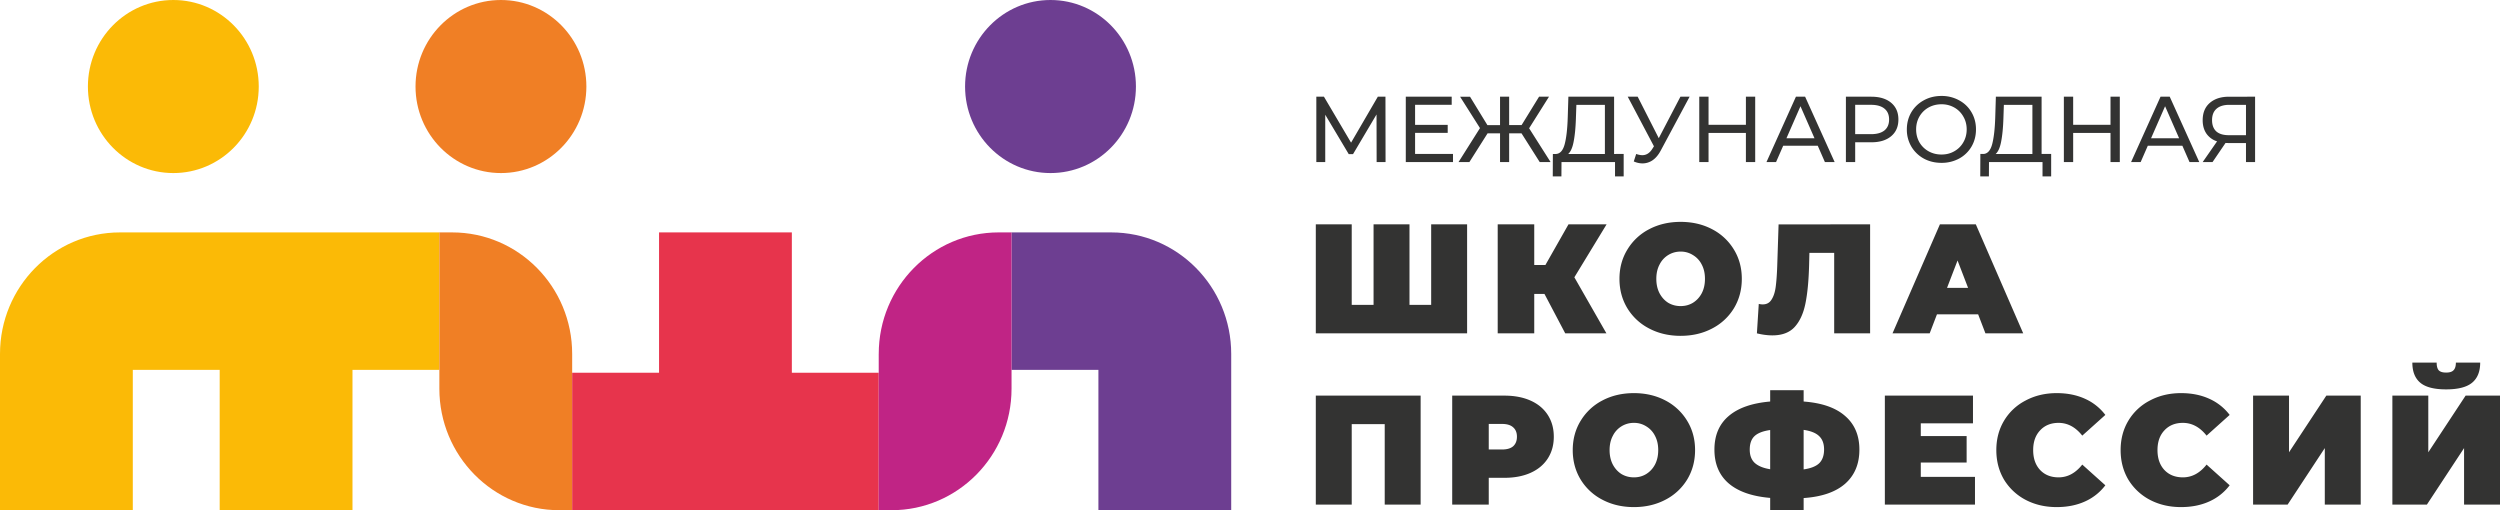
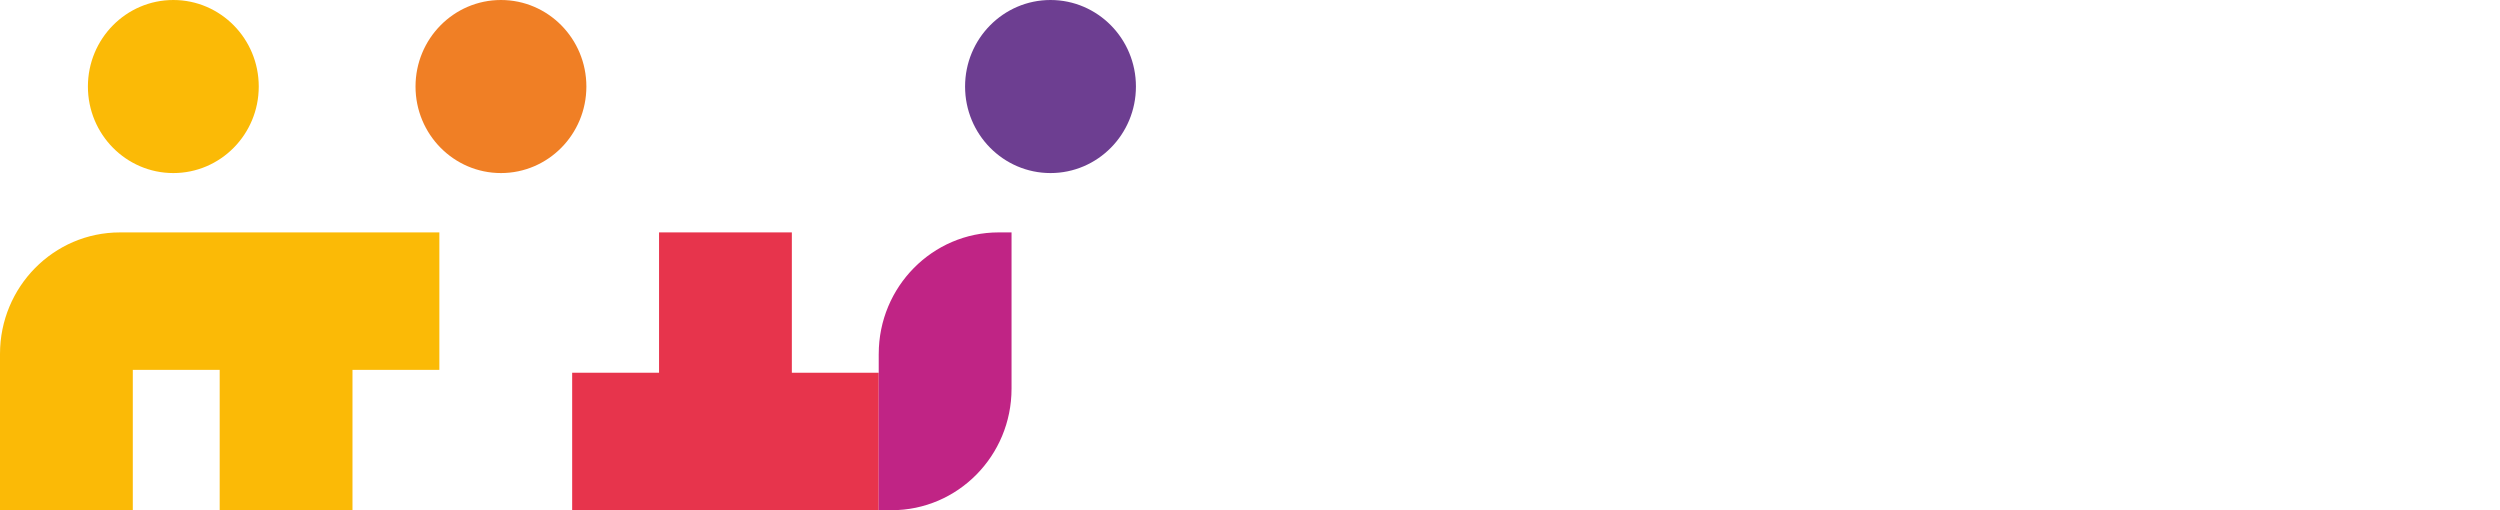
<svg xmlns="http://www.w3.org/2000/svg" width="196" height="40" viewBox="0 0 196 40" fill="none">
  <path d="M45.972 6.784c0 3.747-2.999 6.784-6.697 6.784s-6.698-3.037-6.698-6.784S35.576 0 39.275 0c3.698 0 6.697 3.037 6.697 6.784" fill="#F07F25" />
  <path d="M89.057 6.784c0 3.747-2.998 6.784-6.697 6.784s-6.698-3.037-6.698-6.784S78.663 0 82.36 0s6.697 3.037 6.697 6.784" fill="#6D3E91" />
  <path d="M0 27.748V40h10.412V28.998h6.811V40h10.412V28.998h6.811V18.221H9.406C4.21 18.221 0 22.486 0 27.748" fill="#FBBA06" />
-   <path d="M35.452 18.221h-1.006v12.252c0 5.261 4.211 9.527 9.406 9.527h1.006V27.748c0-5.261-4.211-9.527-9.406-9.527" fill="#F07F25" />
-   <path d="M79.304 18.221v10.777h6.811V40h10.412V27.748c0-5.261-4.211-9.527-9.406-9.527z" fill="#6D3E91" />
  <path d="M68.892 29.223h-6.811V18.22H51.669v11.002h-6.811V40h24.034z" fill="#E7344C" />
  <path d="M68.892 27.748V40H69.9c5.194 0 9.405-4.266 9.405-9.527V18.22h-1.006c-5.195 0-9.406 4.266-9.406 9.527" fill="#C02485" />
  <path d="M20.286 6.784c0 3.747-2.998 6.784-6.697 6.784S6.892 10.53 6.892 6.784 9.89 0 13.589 0s6.697 3.037 6.697 6.784" fill="#FBBA06" />
-   <path d="M111.378 31.017v8.543h-2.816v-6.31h-2.587v6.31h-2.816v-8.544zm6.566 0q1.179 0 2.052.39.874.39 1.348 1.123.474.732.474 1.709 0 .975-.474 1.709-.474.732-1.348 1.123-.873.39-2.052.39h-1.226v2.1h-2.865v-8.544zm-.182 4.223q.583 0 .874-.257.292-.269.292-.744 0-.476-.292-.732-.29-.27-.874-.27h-1.044v2.003zm10.337 4.516q-1.373 0-2.465-.574a4.3 4.3 0 0 1-1.712-1.587q-.62-1.025-.619-2.306 0-1.282.619-2.295a4.3 4.3 0 0 1 1.712-1.6q1.092-.573 2.465-.573 1.371 0 2.464.574a4.3 4.3 0 0 1 1.712 1.599q.62 1.013.619 2.294 0 1.282-.619 2.307a4.3 4.3 0 0 1-1.712 1.587q-1.093.574-2.464.574m0-2.331q.534 0 .959-.257.437-.269.692-.744.255-.488.255-1.136 0-.646-.255-1.122a1.8 1.8 0 0 0-.692-.745 1.76 1.76 0 0 0-.959-.268 1.82 1.82 0 0 0-1.652 1.013q-.255.475-.255 1.123 0 .646.255 1.135.255.476.68.744.437.257.972.257m17.677-2.173q0 1.685-1.117 2.673-1.117.976-3.254 1.123V40h-2.623v-.964q-2.148-.183-3.266-1.148-1.104-.963-1.105-2.636t1.105-2.624q1.118-.965 3.266-1.148v-.89h2.623v.89q2.149.16 3.254 1.135 1.117.965 1.117 2.637m-4.371 1.55q.85-.122 1.226-.488.377-.378.377-1.074 0-.684-.389-1.05-.376-.366-1.214-.488zm-4.225-1.55q0 .67.388 1.037.4.366 1.214.5v-3.075q-.861.122-1.238.488-.364.354-.364 1.05m17.659 2.136v2.172h-7.066v-8.544h6.909v2.173h-4.092v1.001h3.594v2.075h-3.594v1.123zm6.408 2.368q-1.348 0-2.428-.562a4.33 4.33 0 0 1-1.7-1.586q-.607-1.026-.607-2.32t.607-2.306a4.2 4.2 0 0 1 1.7-1.587q1.08-.574 2.428-.574 1.238 0 2.21.44a4.1 4.1 0 0 1 1.602 1.269l-1.809 1.623q-.789-1-1.857-1-.899 0-1.445.585-.547.575-.547 1.55 0 .977.547 1.563.546.573 1.445.574 1.068 0 1.857-1.001l1.809 1.623a4.1 4.1 0 0 1-1.602 1.27q-.971.438-2.21.439m9.746 0q-1.348 0-2.429-.562a4.33 4.33 0 0 1-1.7-1.586q-.607-1.026-.607-2.32t.607-2.306a4.2 4.2 0 0 1 1.7-1.587q1.081-.574 2.429-.574 1.238 0 2.209.44a4.1 4.1 0 0 1 1.603 1.269l-1.809 1.623q-.789-1-1.858-1-.898 0-1.445.585-.546.575-.546 1.55 0 .977.546 1.563.547.573 1.445.574 1.07 0 1.858-1.001l1.809 1.623a4.1 4.1 0 0 1-1.603 1.27q-.971.438-2.209.439m5.649-8.739h2.817v4.442l2.926-4.443h2.696v8.545h-2.817V35.13l-2.914 4.43h-2.708zm10.92 0h2.816v4.442l2.927-4.443H196v8.545h-2.817V35.13l-2.914 4.43h-2.707zm4.213-.489q-1.408 0-2.028-.525t-.619-1.574h1.906q0 .415.158.598.17.183.583.183t.582-.183q.183-.183.183-.598h1.906q0 1.05-.632 1.574-.63.525-2.039.525M115.021 17.59v8.544h-11.862V17.59h2.816v6.31h1.712v-6.31h2.817v6.31h1.7v-6.31zm8.409 4.15 2.513 4.394h-3.229l-1.627-3.088h-.802v3.088h-2.865V17.59h2.865v3.186h.875l1.809-3.186h2.987zm8.332 4.59q-1.371 0-2.464-.574a4.3 4.3 0 0 1-1.712-1.587q-.62-1.024-.62-2.307t.62-2.294a4.27 4.27 0 0 1 1.712-1.6q1.093-.573 2.464-.573 1.373 0 2.465.574a4.3 4.3 0 0 1 1.712 1.598q.62 1.013.619 2.295 0 1.282-.619 2.307a4.3 4.3 0 0 1-1.712 1.587q-1.092.573-2.465.573m0-2.332q.535 0 .96-.256.437-.269.692-.745.255-.487.255-1.135 0-.646-.255-1.123a1.8 1.8 0 0 0-.692-.744 1.76 1.76 0 0 0-.96-.269 1.82 1.82 0 0 0-1.651 1.013q-.255.477-.255 1.123 0 .648.255 1.135.255.477.68.745.437.256.971.256m14.855-6.407v8.544H143.8v-6.31h-1.943l-.024.988q-.05 1.831-.292 3.003-.243 1.172-.85 1.831-.606.647-1.736.647-.57 0-1.214-.159l.146-2.307q.158.037.315.037.45 0 .68-.366.243-.366.328-.977.085-.61.122-1.599l.109-3.332zm8.47 7.055h-3.23l-.57 1.49h-2.914l3.715-8.545h2.817l3.715 8.544h-2.962zm-.789-2.075-.826-2.148-.825 2.148zm-46.37-9.862-.008-3.735-1.843 3.112h-.335l-1.843-3.09v3.713h-.699V7.58h.597l2.127 3.604 2.098-3.604h.598l.007 5.127zm5.987-.638v.638h-3.701V7.58h3.599v.638h-2.87v1.574h2.557v.623h-2.557v1.655zm5.371-1.618h-.969v2.256h-.714v-2.256h-.976l-1.428 2.256h-.852l1.683-2.666-1.559-2.46h.779l1.362 2.226h.991V7.58h.714v2.227h.976l1.37-2.227h.779l-1.559 2.476 1.683 2.65h-.852zm8.01 1.618v1.758h-.678v-1.12h-4.196l-.007 1.12h-.678l.008-1.757h.247q.481-.03.678-.762.197-.74.24-2.08l.051-1.648h3.584v4.49zm-3.745-2.775q-.036 1.084-.175 1.794-.13.71-.429.982h2.877V8.219h-2.236zm8.915-1.714-2.266 4.226q-.27.505-.633.754a1.4 1.4 0 0 1-.794.25 1.7 1.7 0 0 1-.685-.154l.189-.586q.27.095.481.095.481 0 .794-.513l.117-.183-2.055-3.889h.78l1.653 3.252 1.698-3.252zm5.142 0v5.127h-.729v-2.285h-2.929v2.285h-.728V7.58h.728v2.205h2.929V7.58zm4.905 3.845h-2.71l-.561 1.282h-.751l2.31-5.127h.721l2.316 5.127h-.764zm-.255-.586-1.1-2.512-1.1 2.512zm4.449-3.259q.992.001 1.559.476.569.477.569 1.311 0 .835-.569 1.311-.567.477-1.559.476h-1.26v1.553h-.728V7.58zm-.021 2.937q.691 0 1.056-.293.364-.3.364-.857 0-.555-.364-.85-.364-.3-1.056-.3h-1.239v2.3zm5.528 2.249q-.773 0-1.392-.337a2.57 2.57 0 0 1-.976-.945 2.6 2.6 0 0 1-.349-1.34q0-.74.349-1.34.358-.6.976-.938.62-.345 1.392-.344a2.8 2.8 0 0 1 1.384.344q.62.337.969.937.35.594.35 1.34 0 .748-.35 1.348a2.5 2.5 0 0 1-.969.938 2.85 2.85 0 0 1-1.384.337m0-.652q.561 0 1.005-.257.452-.256.707-.703.262-.454.262-1.01 0-.557-.262-1.004a1.84 1.84 0 0 0-.707-.71 2 2 0 0 0-1.005-.256q-.561 0-1.02.256-.451.256-.714.71-.255.447-.255 1.004t.255 1.01q.263.448.714.703.459.257 1.02.257m8.597-.045v1.758h-.677v-1.12h-4.197l-.007 1.12h-.677l.007-1.757h.248q.48-.03.677-.762.196-.74.241-2.08l.05-1.648h3.585v4.49zm-3.744-2.775q-.037 1.084-.175 1.794-.132.71-.43.982h2.878V8.219h-2.237zm9.126-1.714v5.127h-.729v-2.285h-2.928v2.285h-.729V7.58h.729v2.205h2.928V7.58zm4.905 3.845h-2.71l-.561 1.282h-.751l2.31-5.127h.721l2.317 5.127h-.765zm-.255-.586-1.1-2.512-1.1 2.512zm5.956-3.259v5.127h-.714v-1.494h-1.406q-.13 0-.197-.007l-1.02 1.5h-.772l1.129-1.625a1.6 1.6 0 0 1-.837-.608q-.292-.432-.292-1.047 0-.872.554-1.355.561-.49 1.508-.49zm-3.373 1.839q0 .57.328.879.335.3.983.3h1.348v-2.38h-1.304q-.656 0-1.005.307-.35.308-.35.894" fill="#333332" />
</svg>